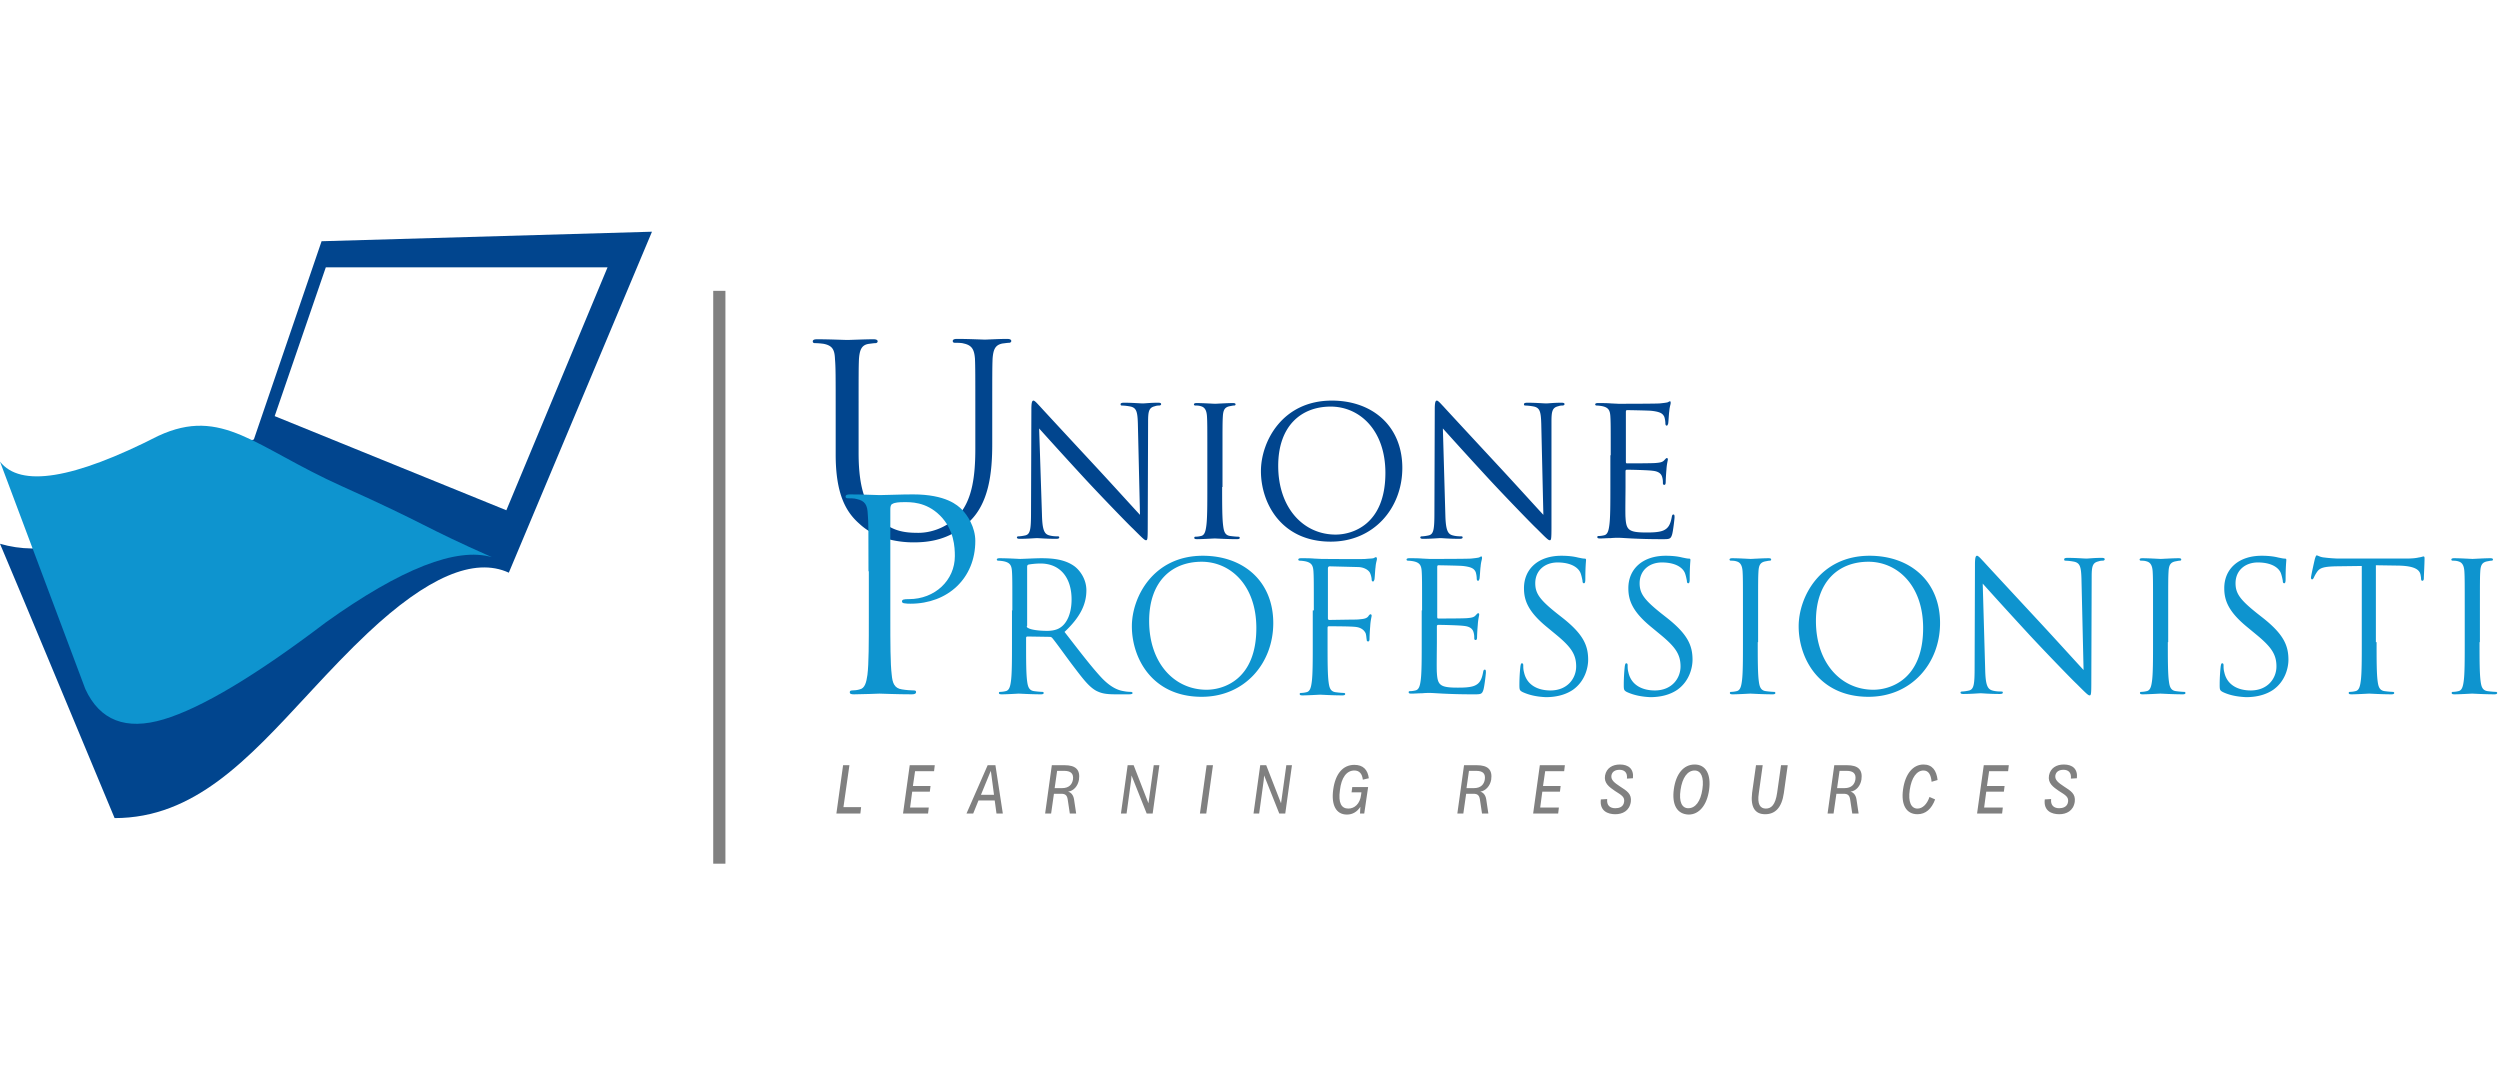
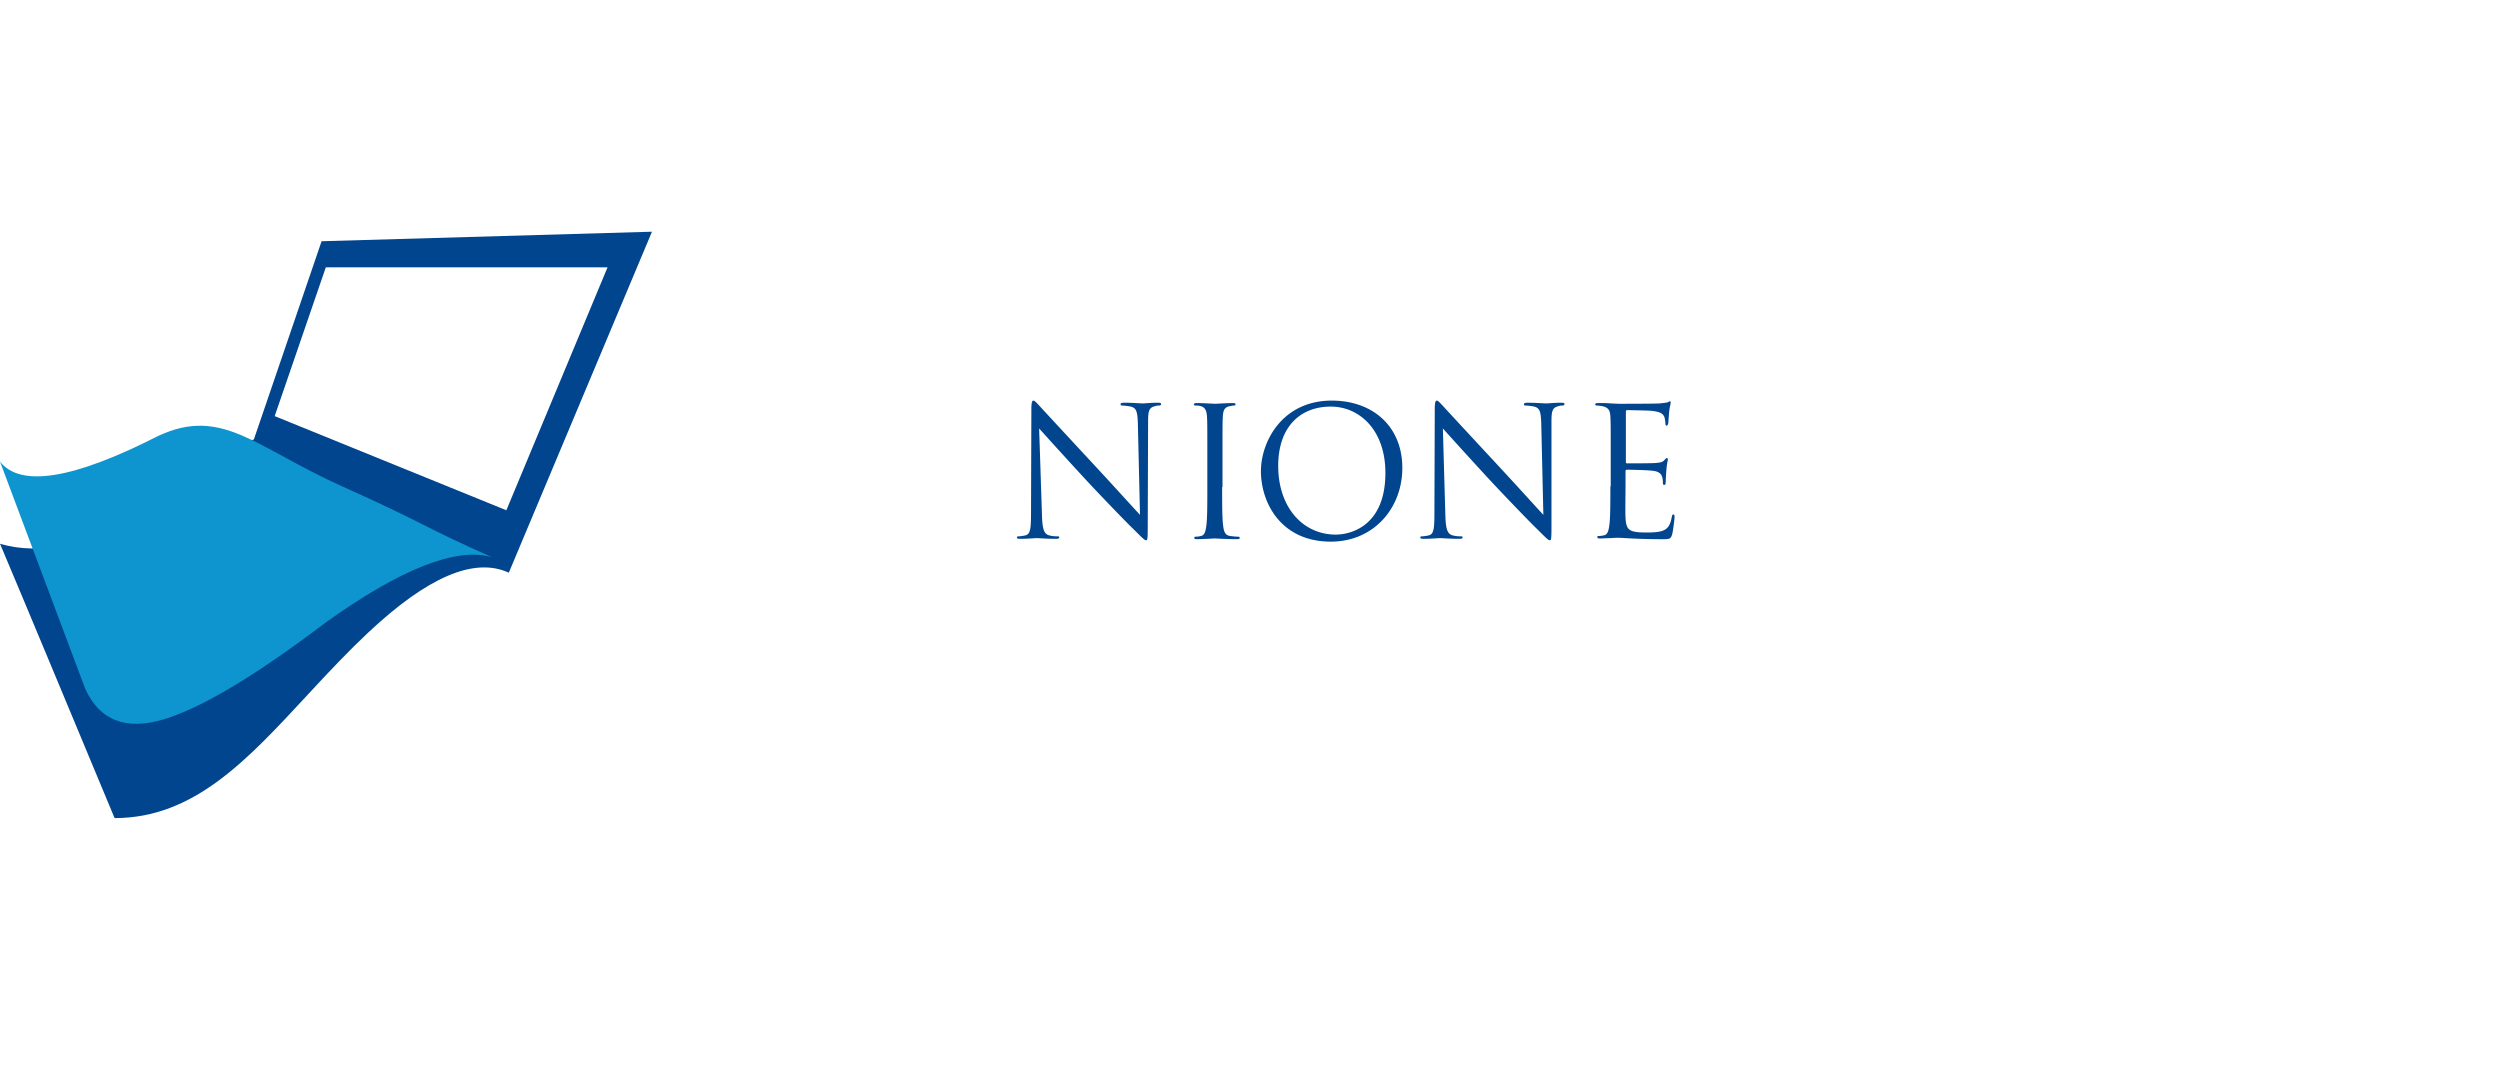
<svg xmlns="http://www.w3.org/2000/svg" width="410" height="178" viewBox="0 0 410 178">
  <g fill="none" fill-rule="evenodd">
    <g fill-rule="nonzero">
-       <path d="M170.881 84.377c.058 2.429.347 3.18 1.157 3.412.578.173 1.214.173 1.445.173.174 0 .232.058.232.174 0 .173-.174.231-.52.231-1.678 0-2.834-.116-3.123-.116-.29 0-1.504.116-2.834.116-.29 0-.463-.058-.463-.231 0-.116.116-.174.232-.174.23 0 .751-.058 1.214-.173.752-.232.867-1.041.867-3.76l.058-16.885c0-1.156.116-1.446.348-1.446.232 0 .752.637 1.041.926.463.52 4.858 5.262 9.368 10.12 2.892 3.122 6.13 6.708 7.055 7.69l-.348-14.976c-.058-1.908-.231-2.544-1.156-2.775a8.573 8.573 0 00-1.446-.174c-.231 0-.231-.116-.231-.231 0-.174.231-.232.578-.232 1.33 0 2.718.116 3.065.116s1.272-.116 2.486-.116c.347 0 .52.058.52.232 0 .115-.115.231-.346.231-.174 0-.347 0-.694.116-.983.231-1.099.867-1.099 2.602l-.058 17.29c0 1.967-.057 2.082-.289 2.082-.231 0-.578-.347-2.14-1.908-.346-.29-4.568-4.626-7.69-7.98a908.205 908.205 0 01-7.692-8.444l.463 14.11zm29.55-4.511c0 2.834 0 5.147.174 6.42.115.867.289 1.503 1.156 1.618.405.058 1.041.116 1.33.116.174 0 .232.116.232.174 0 .173-.174.23-.463.23-1.62 0-3.47-.115-3.643-.115-.174 0-2.024.116-2.892.116-.347 0-.462-.058-.462-.231 0-.116.058-.174.231-.174.29 0 .636-.058.867-.116.579-.115.752-.751.868-1.619.173-1.214.173-3.585.173-6.419v-5.204c0-4.626 0-5.436-.057-6.361-.058-.983-.347-1.504-.984-1.677-.346-.116-.693-.116-.925-.116-.115 0-.231-.058-.231-.173 0-.174.173-.232.463-.232.983 0 2.833.116 3.007.116.173 0 2.024-.116 2.891-.116.347 0 .463.058.463.232 0 .115-.116.173-.232.173-.231 0-.404.058-.751.116-.81.173-1.041.636-1.1 1.677-.057.925-.057 1.792-.057 6.36v5.205h-.058zm17.985-14.168c6.65 0 11.565 4.164 11.565 11.046 0 6.592-4.684 12.086-11.739 12.086-8.096 0-11.45-6.304-11.45-11.566 0-4.8 3.47-11.566 11.624-11.566zm.636 21.975c2.66 0 8.153-1.561 8.153-10.12 0-7.055-4.279-10.871-8.963-10.871-4.915 0-8.616 3.238-8.616 9.715 0 6.881 4.106 11.276 9.426 11.276zm17.984-3.296c.058 2.429.347 3.18 1.157 3.412.578.173 1.214.173 1.445.173.174 0 .232.058.232.174 0 .173-.174.231-.52.231-1.678 0-2.834-.116-3.123-.116-.29 0-1.504.116-2.834.116-.29 0-.463-.058-.463-.231 0-.116.116-.174.232-.174.231 0 .752-.058 1.214-.173.752-.232.868-1.041.868-3.76l.057-16.885c0-1.156.116-1.446.347-1.446.232 0 .752.637 1.041.926.463.52 4.858 5.262 9.368 10.12 2.892 3.122 6.13 6.708 7.055 7.69l-.347-14.976c-.057-1.908-.23-2.544-1.156-2.775a8.573 8.573 0 00-1.446-.174c-.231 0-.231-.116-.231-.231 0-.174.231-.232.578-.232 1.33 0 2.718.116 3.065.116s1.272-.116 2.487-.116c.347 0 .52.058.52.232 0 .115-.116.231-.347.231-.173 0-.347 0-.694.116-.983.231-1.099.867-1.099 2.602v17.29c0 1.967-.057 2.082-.289 2.082-.231 0-.578-.347-2.14-1.908-.346-.29-4.568-4.626-7.69-7.98a885.909 885.909 0 01-7.692-8.443l.405 14.11zm27.122-9.715c0-4.626 0-5.436-.058-6.361-.058-.983-.29-1.446-1.273-1.677a5.658 5.658 0 00-.983-.116c-.115 0-.23-.058-.23-.173 0-.174.173-.232.462-.232.694 0 1.503 0 2.14.058l1.214.058c.231 0 6.072 0 6.766-.058.578-.058 1.04-.116 1.272-.173.173-.058.289-.174.405-.174.115 0 .115.116.115.29 0 .23-.173.578-.231 1.387-.058.29-.116 1.62-.174 1.966-.057.174-.115.347-.23.347-.174 0-.232-.173-.232-.405 0-.23-.058-.693-.174-1.04-.23-.463-.52-.81-2.081-.984-.52-.057-3.701-.115-4.048-.115-.116 0-.174.115-.174.289v8.154c0 .231.058.289.174.289.404 0 3.99 0 4.684-.058s1.098-.116 1.388-.405c.23-.231.347-.405.462-.405.116 0 .174.058.174.232 0 .173-.174.694-.232 1.677a33.182 33.182 0 00-.115 1.908c0 .231 0 .578-.232.578-.173 0-.23-.115-.23-.289 0-.289 0-.578-.117-.983-.115-.405-.404-.925-1.56-1.04-.81-.116-3.702-.174-4.222-.174-.174 0-.232.115-.232.231v2.602c0 .983-.058 4.395 0 5.031.116 2.024.52 2.43 3.412 2.43.752 0 2.082 0 2.834-.348.751-.347 1.098-.925 1.33-2.14.058-.346.115-.462.289-.462.173 0 .173.231.173.462 0 .232-.23 2.256-.404 2.834-.232.752-.463.752-1.62.752-2.197 0-3.816-.058-4.973-.116-1.156-.058-1.85-.115-2.313-.115-.058 0-.578 0-1.156.057-.579 0-1.273.058-1.735.058-.347 0-.463-.058-.463-.231 0-.116.058-.174.231-.174.29 0 .636-.057.868-.115.578-.116.752-.752.867-1.62.174-1.214.174-3.585.174-6.418v-5.09h.058z" fill="#01458E" />
-       <path d="M166.024 100.107c0-4.626 0-5.436-.059-6.361-.057-.983-.289-1.446-1.272-1.677a5.68 5.68 0 00-.983-.116c-.116 0-.231-.058-.231-.173 0-.174.173-.232.462-.232 1.33 0 3.181.116 3.354.116.347 0 2.545-.116 3.47-.116 1.85 0 3.817.174 5.378 1.272.752.52 2.024 1.967 2.024 3.99 0 2.198-.925 4.338-3.585 6.824 2.429 3.123 4.395 5.725 6.13 7.576 1.619 1.677 2.833 2.024 3.585 2.14.578.115.983.115 1.156.115.174 0 .29.116.29.174 0 .173-.174.23-.694.23h-2.082c-1.677 0-2.371-.173-3.18-.577-1.273-.694-2.314-2.14-3.99-4.338-1.215-1.619-2.603-3.585-3.24-4.337a.523.523 0 00-.404-.173l-3.643-.058c-.174 0-.231.116-.231.231v.694c0 2.834 0 5.147.173 6.42.116.867.29 1.503 1.157 1.618.404.058 1.04.116 1.33.116.173 0 .23.116.23.174 0 .173-.173.23-.462.23-1.619 0-3.47-.115-3.643-.115-.058 0-1.908.116-2.776.116-.347 0-.462-.058-.462-.231 0-.116.058-.174.231-.174.29 0 .636-.058.867-.116.579-.115.752-.751.868-1.619.173-1.214.173-3.585.173-6.419v-5.204h.058zm2.37 2.544c0 .174.058.29.231.347.463.29 1.793.463 3.123.463.694 0 1.562-.116 2.198-.578 1.04-.694 1.792-2.314 1.792-4.569 0-3.7-1.966-5.898-5.089-5.898-.867 0-1.677.115-1.966.173-.173.058-.231.174-.231.347v9.715h-.058zm28.856-11.508c6.65 0 11.566 4.164 11.566 11.046 0 6.592-4.684 12.086-11.74 12.086-8.095 0-11.45-6.304-11.45-11.566.001-4.8 3.528-11.566 11.625-11.566zm.636 21.975c2.66 0 8.154-1.561 8.154-10.12 0-7.055-4.28-10.871-8.963-10.871-4.916 0-8.617 3.238-8.617 9.715 0 6.881 4.106 11.276 9.426 11.276zm17.58-13.011c0-4.626 0-5.436-.058-6.361-.058-.983-.289-1.446-1.272-1.677a5.68 5.68 0 00-.983-.116c-.116 0-.231-.058-.231-.173 0-.174.173-.232.462-.232.694 0 1.504 0 2.14.058l1.214.058c.579 0 6.593.058 7.229 0 .578-.058 1.04-.058 1.272-.116.174-.058.29-.173.405-.173.115 0 .173.115.173.289 0 .231-.173.578-.231 1.388-.058.289-.116 1.619-.173 1.966-.058.173-.116.347-.232.347-.173 0-.231-.174-.231-.347 0-.231-.116-.752-.29-1.099-.173-.347-.867-.925-2.023-.925l-4.569-.116c-.173 0-.289.116-.289.347v8.154c0 .173.058.29.232.29l3.758-.059c.52 0 .926 0 1.33-.058.694-.057 1.1-.173 1.33-.52.116-.173.232-.29.347-.29.116 0 .174.117.174.232 0 .174-.174.694-.231 1.677a37.067 37.067 0 00-.116 1.966c0 .29 0 .579-.231.579-.174 0-.232-.116-.232-.29-.058-.289-.058-.693-.173-1.04-.174-.405-.636-.926-1.562-1.041-.751-.116-3.932-.116-4.452-.116-.174 0-.232.058-.232.29v2.486c0 2.833 0 5.146.174 6.419.116.867.289 1.503 1.156 1.619.405.058 1.041.116 1.33.116.174 0 .232.115.232.173 0 .173-.174.231-.463.231-1.619 0-3.47-.115-3.643-.115-.173 0-2.024.115-2.891.115-.347 0-.463-.058-.463-.231 0-.116.058-.173.231-.173.29 0 .636-.058.868-.116.578-.116.751-.752.867-1.62.174-1.214.174-3.585.174-6.418v-5.378h.173zm17.753 0c0-4.626 0-5.436-.058-6.361-.057-.983-.289-1.446-1.272-1.677a5.68 5.68 0 00-.983-.116c-.115 0-.231-.058-.231-.173 0-.174.173-.232.462-.232.694 0 1.446 0 2.14.058l1.214.058c.232 0 6.072 0 6.766-.058.579-.058 1.041-.116 1.273-.173.173-.058.289-.174.404-.174.116 0 .116.116.116.29 0 .23-.173.578-.231 1.387-.058.29-.116 1.62-.174 1.966-.058.174-.115.347-.231.347-.174 0-.231-.173-.231-.405 0-.23-.058-.693-.174-1.04-.231-.463-.52-.81-2.082-.984-.52-.057-3.7-.115-4.048-.115-.115 0-.173.115-.173.289v8.154c0 .231.058.289.173.289.405 0 3.99 0 4.684-.058s1.1-.116 1.388-.405c.232-.231.347-.405.463-.405.116 0 .173.058.173.232 0 .173-.173.694-.23 1.677a31.749 31.749 0 00-.117 1.908c0 .231 0 .578-.23.578-.174 0-.232-.115-.232-.289 0-.289 0-.578-.116-.983s-.405-.925-1.561-1.04c-.81-.116-3.701-.174-4.222-.174-.173 0-.231.115-.231.231v2.602c0 .983-.058 4.395 0 5.031.116 2.024.52 2.43 3.412 2.43.752 0 2.082 0 2.833-.348.752-.347 1.1-.925 1.33-2.14.058-.346.116-.462.29-.462.173 0 .173.231.173.462 0 .232-.231 2.256-.405 2.834-.231.752-.462.752-1.619.752-2.197 0-3.816-.058-4.973-.116s-1.85-.115-2.313-.115c-.058 0-.578 0-1.157.057-.578 0-1.272.058-1.735.058-.347 0-.462-.058-.462-.231 0-.116.058-.174.231-.174.29 0 .636-.057.868-.115.578-.116.751-.752.867-1.62.173-1.214.173-3.585.173-6.418v-5.09h.058zm16.423 13.358c-.404-.231-.462-.347-.462-1.099 0-1.445.115-2.66.173-3.122.058-.347.116-.463.232-.463.173 0 .23.116.23.347 0 .29 0 .694.117 1.099.462 2.197 2.37 3.007 4.337 3.007 2.833 0 4.221-2.024 4.221-3.933 0-2.024-.867-3.238-3.412-5.32l-1.33-1.098c-3.123-2.545-3.816-4.395-3.816-6.42 0-3.18 2.37-5.32 6.13-5.32 1.156 0 2.023.116 2.717.29.578.115.81.173 1.041.173.231 0 .29.058.29.231 0 .174-.116 1.1-.116 3.123 0 .463-.058.694-.232.694-.173 0-.231-.173-.231-.405-.058-.347-.231-1.156-.405-1.445-.173-.347-.983-1.562-3.7-1.562-2.025 0-3.644 1.272-3.644 3.412 0 1.677.752 2.718 3.585 4.973l.81.636c3.47 2.718 4.28 4.569 4.28 6.94 0 1.214-.463 3.47-2.487 4.915-1.273.867-2.834 1.214-4.453 1.214-1.33-.057-2.66-.289-3.875-.867zm17.117 0c-.404-.231-.462-.347-.462-1.099 0-1.445.116-2.66.173-3.122.058-.347.116-.463.232-.463.173 0 .231.116.231.347 0 .29 0 .694.116 1.099.462 2.197 2.37 3.007 4.337 3.007 2.833 0 4.221-2.024 4.221-3.933 0-2.024-.867-3.238-3.412-5.32l-1.33-1.098c-3.122-2.545-3.816-4.395-3.816-6.42 0-3.18 2.37-5.32 6.13-5.32 1.156 0 2.023.116 2.717.29.579.115.81.173 1.041.173.231 0 .29.058.29.231 0 .174-.116 1.1-.116 3.123 0 .463-.058.694-.232.694-.173 0-.231-.173-.231-.405-.058-.347-.231-1.156-.405-1.445-.173-.347-.983-1.562-3.7-1.562-2.025 0-3.644 1.272-3.644 3.412 0 1.677.752 2.718 3.585 4.973l.81.636c3.47 2.718 4.28 4.569 4.28 6.94 0 1.214-.463 3.47-2.487 4.915-1.273.867-2.834 1.214-4.453 1.214-1.272-.057-2.66-.289-3.875-.867zm21.512-8.154c0 2.834 0 5.147.174 6.42.116.867.29 1.503 1.157 1.618.404.058 1.04.116 1.33.116.173 0 .23.116.23.174 0 .173-.173.23-.462.23-1.619 0-3.47-.115-3.643-.115-.173 0-2.024.116-2.891.116-.347 0-.463-.058-.463-.231 0-.116.058-.174.231-.174.29 0 .636-.058.868-.116.578-.115.752-.751.867-1.619.174-1.214.174-3.585.174-6.419v-5.204c0-4.626 0-5.436-.058-6.361-.058-.983-.347-1.504-.983-1.677-.347-.116-.694-.116-.925-.116-.116 0-.232-.058-.232-.173 0-.174.174-.232.463-.232.983 0 2.833.116 3.007.116.173 0 2.024-.116 2.891-.116.347 0 .463.058.463.232 0 .115-.116.173-.231.173-.232 0-.405.058-.752.116-.81.173-1.041.636-1.099 1.677-.058.925-.058 1.792-.058 6.36v5.205h-.058zm18.332-14.168c6.65 0 11.565 4.164 11.565 11.046 0 6.592-4.684 12.086-11.739 12.086-8.095 0-11.45-6.304-11.45-11.566 0-4.8 3.528-11.566 11.624-11.566zm.636 21.975c2.66 0 8.154-1.561 8.154-10.12 0-7.055-4.28-10.871-8.964-10.871-4.915 0-8.616 3.238-8.616 9.715 0 6.881 4.106 11.276 9.426 11.276zm18.331-3.296c.058 2.429.347 3.18 1.157 3.412.578.173 1.214.173 1.504.173.173 0 .23.058.23.174 0 .173-.173.231-.52.231-1.677 0-2.833-.116-3.122-.116-.29 0-1.504.116-2.834.116-.289 0-.462-.058-.462-.231 0-.116.115-.174.23-.174.232 0 .753-.058 1.215-.173.752-.232.868-1.041.868-3.76l.057-16.885c0-1.156.116-1.446.347-1.446.232 0 .752.637 1.041.926.463.52 4.858 5.262 9.368 10.12 2.892 3.122 6.13 6.708 7.055 7.69l-.347-14.977c-.057-1.908-.23-2.544-1.156-2.775a8.562 8.562 0 00-1.446-.174c-.231 0-.231-.116-.231-.231 0-.174.231-.232.578-.232 1.33 0 2.718.116 3.065.116s1.272-.116 2.487-.116c.347 0 .52.058.52.232 0 .115-.116.231-.347.231-.173 0-.347 0-.694.116-.983.231-1.098.867-1.098 2.602l-.058 17.29c0 1.967-.058 2.082-.29 2.082-.23 0-.578-.347-2.14-1.908-.346-.29-4.567-4.626-7.69-7.98a867.504 867.504 0 01-7.691-8.443l.404 14.11zm29.955-4.511c0 2.834 0 5.147.174 6.42.115.867.289 1.503 1.156 1.618.405.058 1.041.116 1.33.116.174 0 .232.116.232.174 0 .173-.174.23-.463.23-1.62 0-3.47-.115-3.643-.115-.174 0-2.024.116-2.891.116-.347 0-.463-.058-.463-.231 0-.116.058-.174.231-.174.29 0 .636-.058.868-.116.578-.115.751-.751.867-1.619.174-1.214.174-3.585.174-6.419v-5.204c0-4.626 0-5.436-.058-6.361-.058-.983-.347-1.504-.983-1.677-.347-.116-.694-.116-.926-.116-.115 0-.23-.058-.23-.173 0-.174.173-.232.462-.232.983 0 2.833.116 3.007.116.173 0 2.024-.116 2.891-.116.347 0 .463.058.463.232 0 .115-.116.173-.232.173-.23 0-.404.058-.751.116-.81.173-1.041.636-1.099 1.677-.058.925-.058 1.792-.058 6.36v5.205h-.058zm8.964 8.154c-.405-.231-.463-.347-.463-1.099 0-1.445.116-2.66.174-3.122.057-.347.115-.463.23-.463.174 0 .232.116.232.347 0 .29 0 .694.116 1.099.462 2.197 2.37 3.007 4.337 3.007 2.833 0 4.221-2.024 4.221-3.933 0-2.024-.867-3.238-3.412-5.32l-1.33-1.098c-3.122-2.545-3.816-4.395-3.816-6.42 0-3.18 2.37-5.32 6.13-5.32 1.156 0 2.024.116 2.717.29.579.115.81.173 1.041.173.232 0 .29.058.29.231 0 .174-.116 1.1-.116 3.123 0 .463-.058.694-.231.694-.174 0-.232-.173-.232-.405-.058-.347-.231-1.156-.405-1.445-.173-.347-.983-1.562-3.7-1.562-2.025 0-3.644 1.272-3.644 3.412 0 1.677.752 2.718 3.586 4.973l.81.636c3.469 2.718 4.278 4.569 4.278 6.94 0 1.214-.462 3.47-2.486 4.915-1.272.867-2.834 1.214-4.453 1.214-1.33-.057-2.718-.289-3.874-.867zm25.27-8.154c0 2.834 0 5.147.174 6.42.116.867.29 1.503 1.157 1.618.404.058 1.04.116 1.33.116.173 0 .23.116.23.174 0 .173-.173.23-.462.23-1.619 0-3.47-.115-3.643-.115-.173 0-2.024.116-2.891.116-.347 0-.463-.058-.463-.231 0-.116.058-.174.231-.174.29 0 .636-.058.868-.116.578-.115.752-.751.867-1.619.174-1.214.174-3.585.174-6.419v-12.49l-4.337.057c-1.85.058-2.545.232-3.007.926-.347.52-.405.693-.52.925-.117.231-.174.289-.29.289-.116 0-.174-.116-.174-.29 0-.288.579-2.833.637-3.064.057-.174.173-.578.289-.578.231 0 .52.289 1.272.347.867.115 1.966.173 2.313.173h11.045c.925 0 1.62-.058 2.082-.173.463-.058.694-.174.81-.174.173 0 .173.174.173.347 0 .867-.116 2.891-.116 3.238 0 .29-.115.405-.23.405-.174 0-.232-.115-.232-.52l-.058-.347c-.116-.868-.81-1.562-3.643-1.62l-3.701-.057v12.606h.115zm16.886 0c0 2.834 0 5.147.174 6.42.115.867.289 1.503 1.156 1.618.405.058 1.041.116 1.33.116.174 0 .232.116.232.174 0 .173-.174.23-.463.23-1.62 0-3.47-.115-3.643-.115-.174 0-2.024.116-2.892.116-.347 0-.462-.058-.462-.231 0-.116.058-.174.231-.174.29 0 .636-.058.868-.116.578-.115.751-.751.867-1.619.173-1.214.173-3.585.173-6.419v-5.204c0-4.626 0-5.436-.057-6.361-.058-.983-.347-1.504-.983-1.677-.347-.116-.694-.116-.926-.116-.115 0-.231-.058-.231-.173 0-.174.173-.232.463-.232.983 0 2.833.116 3.007.116.173 0 2.024-.116 2.891-.116.347 0 .463.058.463.232 0 .115-.116.173-.232.173-.23 0-.404.058-.751.116-.81.173-1.041.636-1.1 1.677-.057.925-.057 1.792-.057 6.36v5.205h-.058z" fill="#0E94CF" />
-       <path d="M137.052 68.244c0-6.766 0-7.98-.116-9.368-.058-1.504-.404-2.198-1.85-2.487a11.25 11.25 0 00-1.446-.116c-.173 0-.346-.058-.346-.289 0-.231.23-.346.693-.346 1.966 0 4.568.116 4.973.116.405 0 3.007-.116 4.28-.116.462 0 .693.116.693.347 0 .174-.173.29-.346.29-.29 0-.579.057-1.1.115-1.156.173-1.503.925-1.618 2.487-.058 1.387-.058 2.602-.058 9.368v6.072c0 6.245 1.388 8.905 3.238 10.698 2.14 2.024 4.048 2.37 6.535 2.37 2.66 0 5.262-1.272 6.823-3.122 2.024-2.487 2.545-6.13 2.545-10.64v-5.436c0-6.766 0-7.98-.058-9.368-.116-1.446-.463-2.198-1.85-2.487-.347-.116-1.1-.116-1.446-.116-.174 0-.347-.057-.347-.289 0-.231.231-.347.694-.347 1.966 0 4.337.116 4.568.116.29 0 2.313-.116 3.643-.116.463 0 .694.116.694.347 0 .174-.173.29-.347.29-.289 0-.578.057-1.098.115-1.157.231-1.504.925-1.62 2.487-.057 1.388-.057 2.602-.057 9.368v4.626c0 4.684-.52 9.889-3.99 12.953-3.123 2.776-6.362 3.181-8.906 3.181-1.446 0-5.84-.173-8.906-3.065-2.255-1.967-3.874-4.974-3.874-11.334v-6.303z" fill="#01458E" />
-       <path d="M142.43 93.688c0-6.766 0-7.98-.115-9.368-.058-1.446-.406-2.198-1.85-2.488-.349-.115-1.101-.115-1.446-.115-.174 0-.347-.058-.347-.289 0-.231.23-.347.694-.347 1.966 0 4.568.116 4.915.116.925 0 3.47-.116 5.436-.116 5.436 0 7.344 1.793 8.038 2.487.925.925 2.197 2.891 2.197 5.146 0 6.13-4.51 10.294-10.64 10.294-.231 0-.694 0-.925-.058-.232 0-.463-.116-.463-.29 0-.346.29-.404 1.157-.404 4.221 0 7.517-3.065 7.517-7.055 0-1.446-.115-4.337-2.428-6.65-2.314-2.313-4.916-2.198-5.957-2.198-.752 0-1.503.058-1.85.29-.232.057-.347.404-.347.81v17.81c0 4.164 0 7.576.231 9.426.116 1.272.405 2.197 1.677 2.371.636.116 1.561.173 1.966.173.29 0 .347.116.347.29 0 .23-.231.347-.694.347-2.37 0-5.089-.116-5.32-.116-.116 0-2.833.116-4.164.116-.462 0-.693-.058-.693-.347 0-.116.057-.29.347-.29.404 0 .925-.057 1.272-.173.867-.174 1.098-1.157 1.272-2.371.231-1.793.231-5.262.231-9.426v-7.575h-.058z" fill="#0E94CF" />
+       <path d="M170.881 84.377c.058 2.429.347 3.18 1.157 3.412.578.173 1.214.173 1.445.173.174 0 .232.058.232.174 0 .173-.174.231-.52.231-1.678 0-2.834-.116-3.123-.116-.29 0-1.504.116-2.834.116-.29 0-.463-.058-.463-.231 0-.116.116-.174.232-.174.23 0 .751-.058 1.214-.173.752-.232.867-1.041.867-3.76l.058-16.885c0-1.156.116-1.446.348-1.446.232 0 .752.637 1.041.926.463.52 4.858 5.262 9.368 10.12 2.892 3.122 6.13 6.708 7.055 7.69l-.348-14.976c-.058-1.908-.231-2.544-1.156-2.775a8.573 8.573 0 00-1.446-.174c-.231 0-.231-.116-.231-.231 0-.174.231-.232.578-.232 1.33 0 2.718.116 3.065.116s1.272-.116 2.486-.116c.347 0 .52.058.52.232 0 .115-.115.231-.346.231-.174 0-.347 0-.694.116-.983.231-1.099.867-1.099 2.602l-.058 17.29c0 1.967-.057 2.082-.289 2.082-.231 0-.578-.347-2.14-1.908-.346-.29-4.568-4.626-7.69-7.98a908.205 908.205 0 01-7.692-8.444l.463 14.11zm29.55-4.511c0 2.834 0 5.147.174 6.42.115.867.289 1.503 1.156 1.618.405.058 1.041.116 1.33.116.174 0 .232.116.232.174 0 .173-.174.23-.463.23-1.62 0-3.47-.115-3.643-.115-.174 0-2.024.116-2.892.116-.347 0-.462-.058-.462-.231 0-.116.058-.174.231-.174.29 0 .636-.058.867-.116.579-.115.752-.751.868-1.619.173-1.214.173-3.585.173-6.419v-5.204c0-4.626 0-5.436-.057-6.361-.058-.983-.347-1.504-.984-1.677-.346-.116-.693-.116-.925-.116-.115 0-.231-.058-.231-.173 0-.174.173-.232.463-.232.983 0 2.833.116 3.007.116.173 0 2.024-.116 2.891-.116.347 0 .463.058.463.232 0 .115-.116.173-.232.173-.231 0-.404.058-.751.116-.81.173-1.041.636-1.1 1.677-.057.925-.057 1.792-.057 6.36v5.205h-.058zm17.985-14.168c6.65 0 11.565 4.164 11.565 11.046 0 6.592-4.684 12.086-11.739 12.086-8.096 0-11.45-6.304-11.45-11.566 0-4.8 3.47-11.566 11.624-11.566zm.636 21.975c2.66 0 8.153-1.561 8.153-10.12 0-7.055-4.279-10.871-8.963-10.871-4.915 0-8.616 3.238-8.616 9.715 0 6.881 4.106 11.276 9.426 11.276zm17.984-3.296c.058 2.429.347 3.18 1.157 3.412.578.173 1.214.173 1.445.173.174 0 .232.058.232.174 0 .173-.174.231-.52.231-1.678 0-2.834-.116-3.123-.116-.29 0-1.504.116-2.834.116-.29 0-.463-.058-.463-.231 0-.116.116-.174.232-.174.231 0 .752-.058 1.214-.173.752-.232.868-1.041.868-3.76l.057-16.885c0-1.156.116-1.446.347-1.446.232 0 .752.637 1.041.926.463.52 4.858 5.262 9.368 10.12 2.892 3.122 6.13 6.708 7.055 7.69l-.347-14.976c-.057-1.908-.23-2.544-1.156-2.775a8.573 8.573 0 00-1.446-.174c-.231 0-.231-.116-.231-.231 0-.174.231-.232.578-.232 1.33 0 2.718.116 3.065.116s1.272-.116 2.487-.116c.347 0 .52.058.52.232 0 .115-.116.231-.347.231-.173 0-.347 0-.694.116-.983.231-1.099.867-1.099 2.602v17.29c0 1.967-.057 2.082-.289 2.082-.231 0-.578-.347-2.14-1.908-.346-.29-4.568-4.626-7.69-7.98a885.909 885.909 0 01-7.692-8.443l.405 14.11zm27.122-9.715c0-4.626 0-5.436-.058-6.361-.058-.983-.29-1.446-1.273-1.677a5.658 5.658 0 00-.983-.116c-.115 0-.23-.058-.23-.173 0-.174.173-.232.462-.232.694 0 1.503 0 2.14.058l1.214.058c.231 0 6.072 0 6.766-.058.578-.058 1.04-.116 1.272-.173.173-.058.289-.174.405-.174.115 0 .115.116.115.29 0 .23-.173.578-.231 1.387-.058.29-.116 1.62-.174 1.966-.057.174-.115.347-.23.347-.174 0-.232-.173-.232-.405 0-.23-.058-.693-.174-1.04-.23-.463-.52-.81-2.081-.984-.52-.057-3.701-.115-4.048-.115-.116 0-.174.115-.174.289v8.154c0 .231.058.289.174.289.404 0 3.99 0 4.684-.058s1.098-.116 1.388-.405c.23-.231.347-.405.462-.405.116 0 .174.058.174.232 0 .173-.174.694-.232 1.677a33.182 33.182 0 00-.115 1.908c0 .231 0 .578-.232.578-.173 0-.23-.115-.23-.289 0-.289 0-.578-.117-.983-.115-.405-.404-.925-1.56-1.04-.81-.116-3.702-.174-4.222-.174-.174 0-.232.115-.232.231v2.602c0 .983-.058 4.395 0 5.031.116 2.024.52 2.43 3.412 2.43.752 0 2.082 0 2.834-.348.751-.347 1.098-.925 1.33-2.14.058-.346.115-.462.289-.462.173 0 .173.231.173.462 0 .232-.23 2.256-.404 2.834-.232.752-.463.752-1.62.752-2.197 0-3.816-.058-4.973-.116-1.156-.058-1.85-.115-2.313-.115-.058 0-.578 0-1.156.057-.579 0-1.273.058-1.735.058-.347 0-.463-.058-.463-.231 0-.116.058-.174.231-.174.29 0 .636-.057.868-.115.578-.116.752-.752.867-1.62.174-1.214.174-3.585.174-6.418h.058z" fill="#01458E" />
    </g>
-     <path stroke="gray" stroke-linecap="square" stroke-width="2" d="M117.969 48.698v91.947" />
    <path fill="#01458E" d="M106.924 38L83.446 93.92c-5.667-2.603-13.359.694-23.131 9.888-3.22 3.028-6.2 6.193-9.075 9.288l-.781.843c-9.869 10.643-18.612 20.229-31.665 20.229C10.524 114.333 4.28 99.298 0 89.178c6.766 1.966 13.937.173 21.628-5.378 7.69-5.552 14.341-9.484 20.008-11.74L52.74 39.562 106.924 38zm-7.286 5.84H53.433l-8.385 24.404 37.993 15.44 16.597-39.843z" />
    <path fill="#0E94CF" d="M0 75.704l13.994 37.299c2.371 5.147 6.65 6.824 12.838 4.973 6.188-1.85 15.093-7.17 26.601-15.903 12.375-8.847 21.454-12.375 27.237-10.698-11.74-5.204-10.293-5.204-24.577-11.623-14.283-6.42-19.661-13.127-30.128-8.27C12.028 78.595 3.354 79.983 0 75.704z" />
-     <path d="M141.216 132.433l-.116.983h-3.932l1.098-7.923h1.041l-.983 6.882h2.892zm8.847-5.899l-.347 2.371h2.892l-.116.926h-2.891l-.347 2.602h3.065l-.116.983h-4.106l1.099-7.923h4.106l-.116.984h-3.123zm13.069 4.742h-2.66l-.867 2.14h-1.099l3.47-7.923h1.272l1.214 7.923h-1.04l-.29-2.14zm-.115-.925l-.463-3.527-.058-.405-.173.405-1.446 3.527h2.14zm12.144-.521c.462.116.867.521.983 1.273l.347 2.313h-1.041l-.347-2.313c-.116-.752-.463-.925-1.099-.925h-1.157l-.462 3.238h-.983l1.099-7.923h2.081c1.85 0 2.603.752 2.371 2.371-.173 1.041-.867 1.85-1.792 1.967zm-.637-3.41h-1.156l-.405 2.833h1.215c1.156 0 1.677-.636 1.792-1.445.116-.926-.347-1.388-1.446-1.388zm10.41-.927h.983l2.428 6.246.116-.81.752-5.436h.925l-1.099 7.923h-.983l-2.486-6.246-.058.752-.752 5.494h-.925zm12.953 0h1.041l-1.099 7.923h-1.041zm8.79 0h.983l2.429 6.246.115-.81.752-5.436h.925l-1.098 7.923h-.983l-2.487-6.246-.058.752-.752 5.494h-.925zm17.059 7.923h-.694l.058-1.099c-.52.81-1.272 1.272-2.198 1.272-1.792 0-2.602-1.561-2.255-4.105.347-2.545 1.562-4.048 3.47-4.048 1.446 0 2.197.81 2.37 2.197l-.982.231c-.116-.983-.579-1.503-1.388-1.503-1.272 0-2.14 1.156-2.371 3.238-.29 2.082.231 3.007 1.388 3.007.983 0 1.908-.751 2.082-2.255l.057-.405h-1.619l.116-.867h2.602l-.636 4.337zm19.026-3.586c.462.116.867.521.983 1.273l.346 2.313h-1.039l-.347-2.313c-.116-.752-.463-.925-1.1-.925h-1.156l-.462 3.238h-.983l1.098-7.923h2.082c1.85 0 2.602.752 2.371 2.371-.173 1.041-.925 1.85-1.793 1.967zm-.694-3.411h-1.157l-.405 2.833h1.215c1.156 0 1.677-.636 1.792-1.445.116-.926-.289-1.388-1.445-1.388zm11.334.115l-.347 2.371h2.891l-.115.926h-2.892l-.347 2.602h3.065l-.116.983h-4.105l1.098-7.923h4.106l-.116.984h-3.122zm9.137 4.569l1.04-.058c-.115 1.04.463 1.503 1.33 1.503.579 0 1.33-.173 1.446-1.04.116-.81-.405-1.1-1.503-1.793-.926-.636-1.85-1.272-1.62-2.545.232-1.214 1.215-1.792 2.43-1.792 1.445 0 2.312.752 2.139 2.255l-.983.058c.116-1.041-.463-1.446-1.215-1.446-.693 0-1.214.29-1.33.925-.115.752.52 1.215 1.388 1.793 1.157.752 1.966 1.215 1.793 2.545-.231 1.503-1.388 2.024-2.544 2.024-1.215 0-2.603-.52-2.371-2.43zm11.97-1.677c.347-2.545 1.62-4.048 3.412-4.048 1.85 0 2.718 1.619 2.37 4.163-.346 2.487-1.618 4.048-3.353 4.048-1.909-.057-2.776-1.619-2.429-4.163zm4.684 0c.29-1.966-.231-3.065-1.272-3.065-1.157 0-2.024 1.156-2.313 3.18-.29 1.967.231 3.007 1.272 3.007 1.156 0 2.024-1.098 2.313-3.122zm8.154.578l.636-4.51h1.099l-.636 4.568c-.29 1.85.23 2.544 1.156 2.544.867 0 1.561-.578 1.85-2.602l.637-4.51h1.098l-.636 4.568c-.347 2.429-1.445 3.47-3.065 3.47-1.677 0-2.428-1.157-2.14-3.528zm16.134-.174c.462.116.867.521.983 1.273l.347 2.313h-1.041l-.347-2.313c-.116-.752-.463-.925-1.099-.925h-1.156l-.463 3.238h-.983l1.099-7.923h2.081c1.851 0 2.603.752 2.371 2.371-.173 1.041-.867 1.85-1.792 1.967zm-.636-3.411h-1.157l-.405 2.833h1.215c1.156 0 1.677-.636 1.792-1.445.116-.926-.347-1.388-1.445-1.388zm9.252 3.065c.347-2.545 1.62-4.106 3.354-4.106 1.446 0 2.14.983 2.313 2.544l-.983.29c-.115-1.215-.52-1.851-1.33-1.851-1.099 0-1.966 1.156-2.255 3.18-.29 1.967.231 3.065 1.272 3.065.81 0 1.561-.694 1.966-1.908l.925.405c-.578 1.561-1.56 2.429-2.89 2.429-1.851 0-2.719-1.562-2.372-4.048zm14.11-2.95l-.347 2.371h2.892l-.116.926h-2.891l-.347 2.602h3.064l-.115.983h-4.106l1.099-7.923h4.106l-.116.984h-3.123zm9.137 4.569l1.04-.058c-.115 1.04.463 1.503 1.33 1.503.521 0 1.33-.173 1.447-1.04.115-.81-.405-1.1-1.504-1.793-.925-.636-1.85-1.272-1.62-2.545.232-1.214 1.215-1.792 2.43-1.792 1.445 0 2.313.752 2.14 2.255l-.984.058c.116-1.041-.462-1.446-1.214-1.446-.694 0-1.215.29-1.33.925-.116.752.52 1.215 1.388 1.793 1.156.752 1.966 1.215 1.792 2.545-.231 1.503-1.388 2.024-2.544 2.024-1.214 0-2.602-.52-2.371-2.43z" fill="gray" fill-rule="nonzero" />
  </g>
</svg>